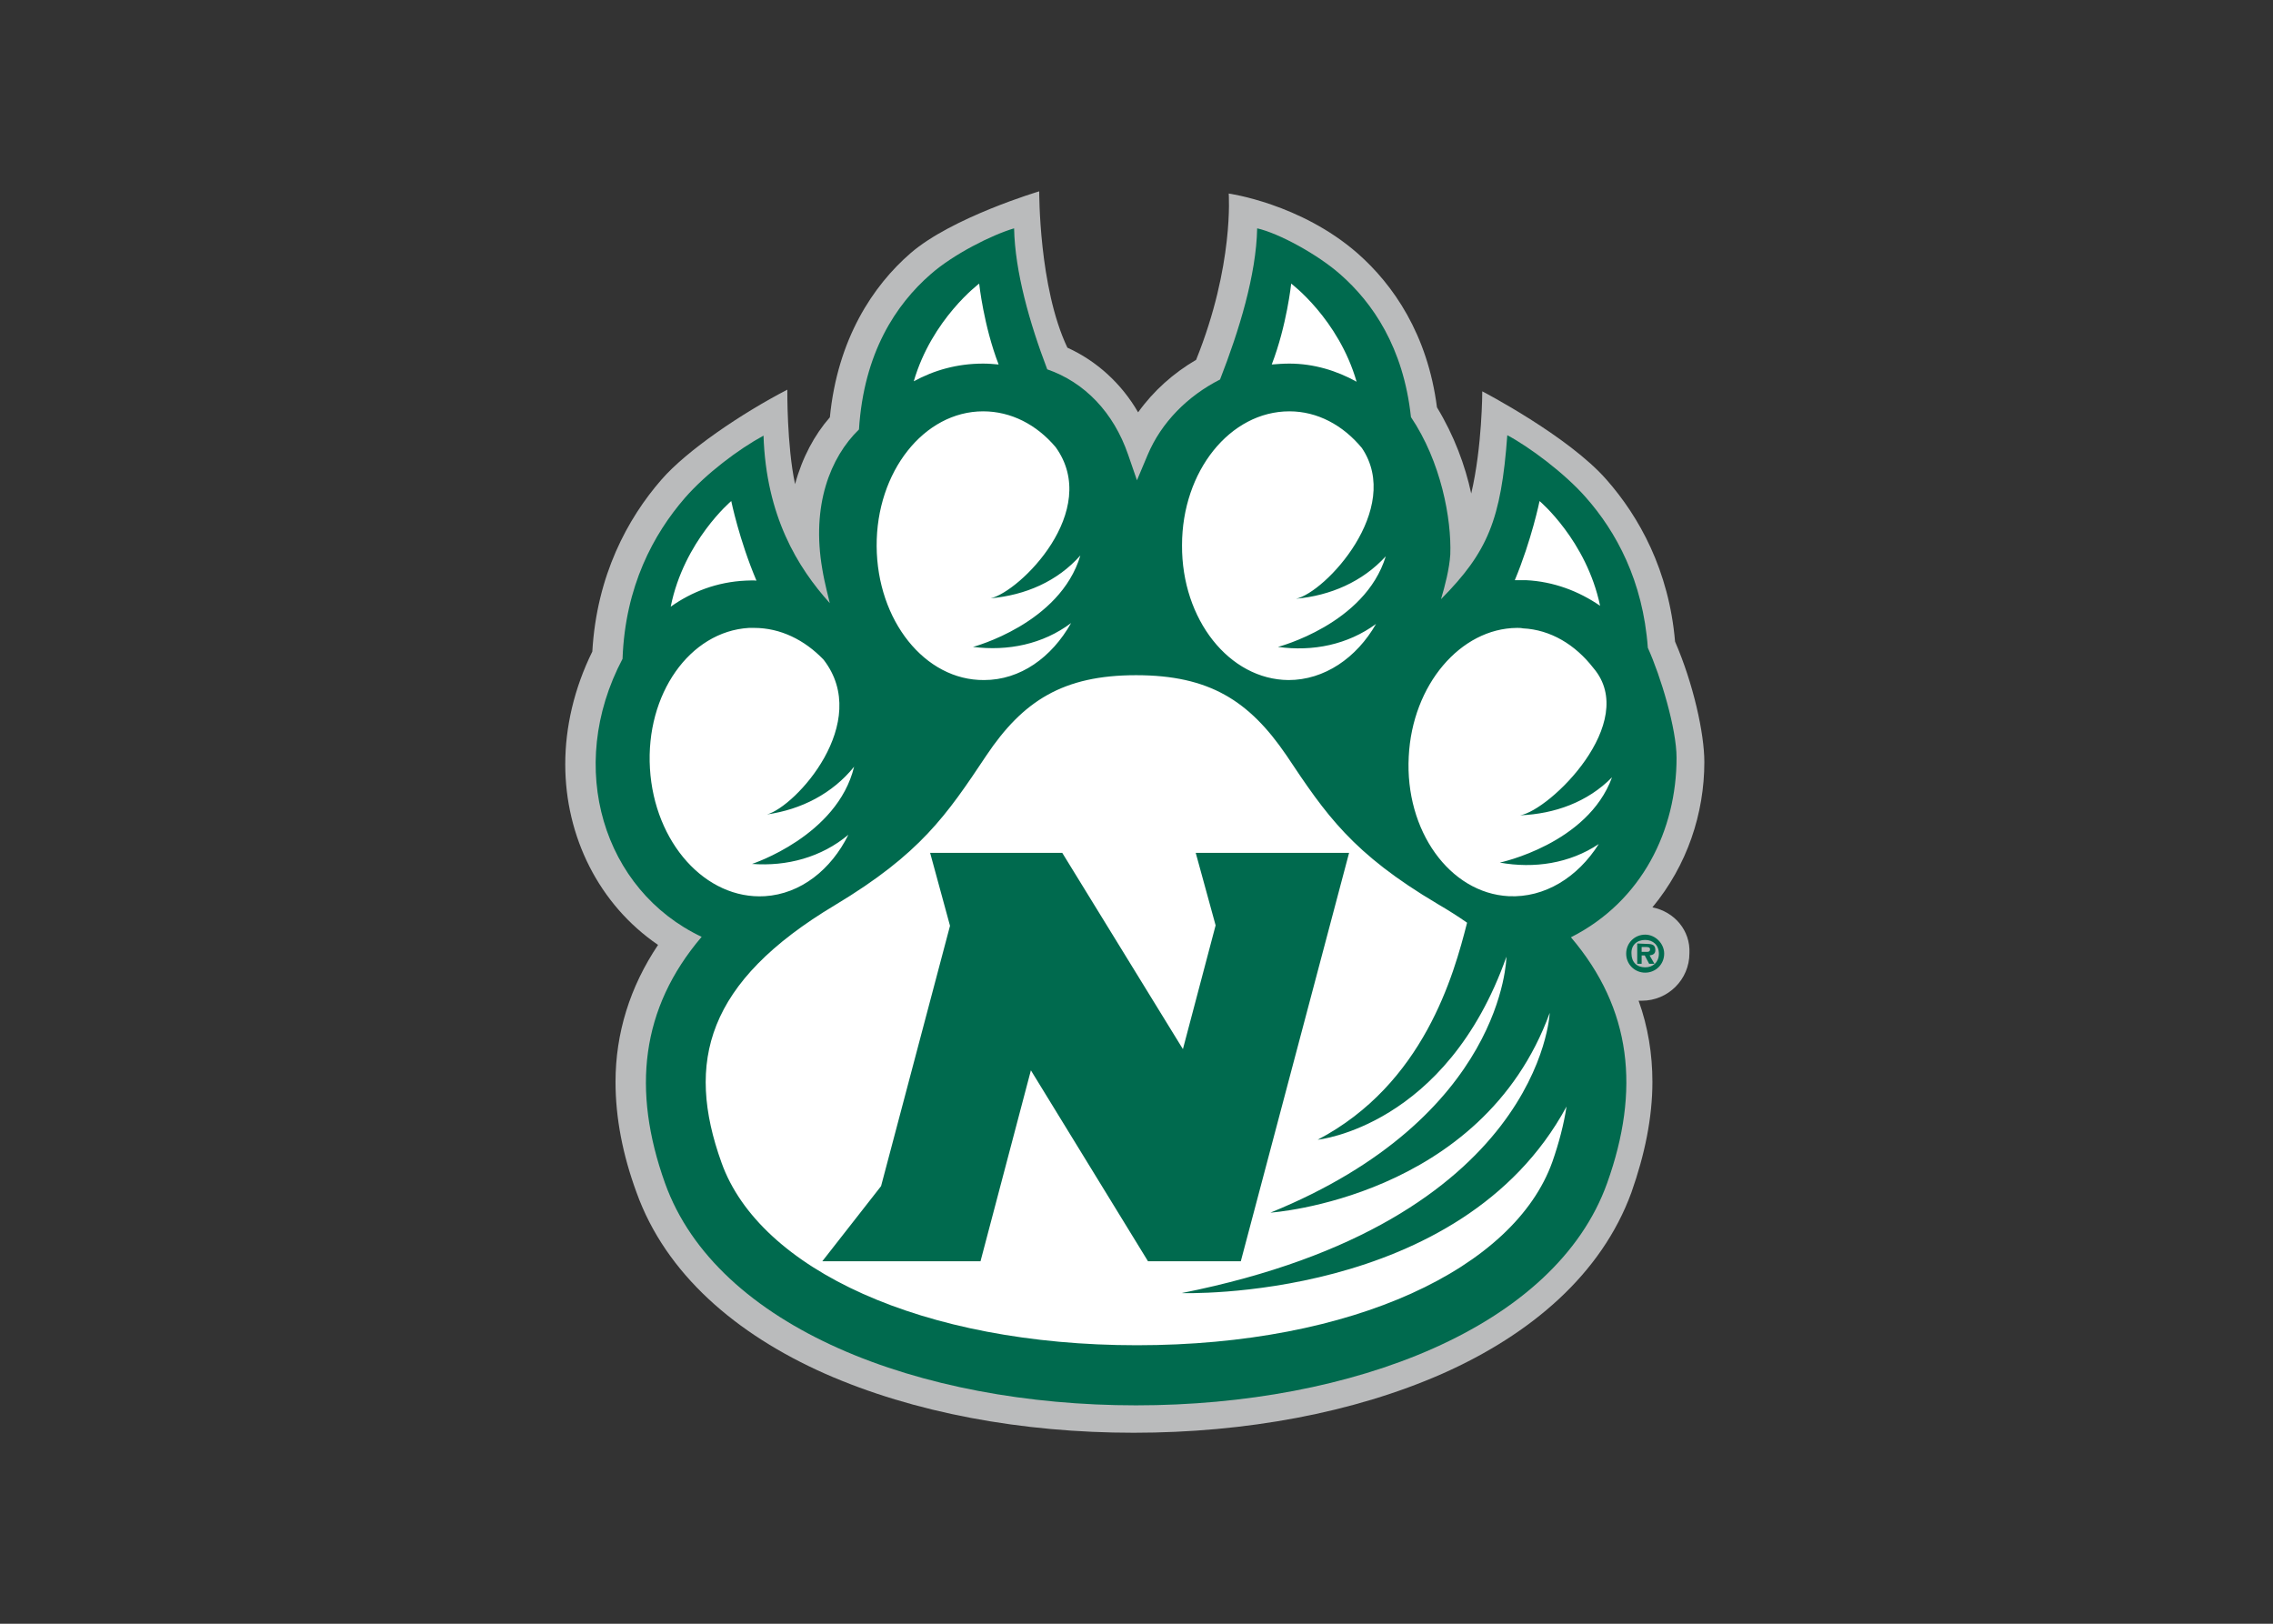
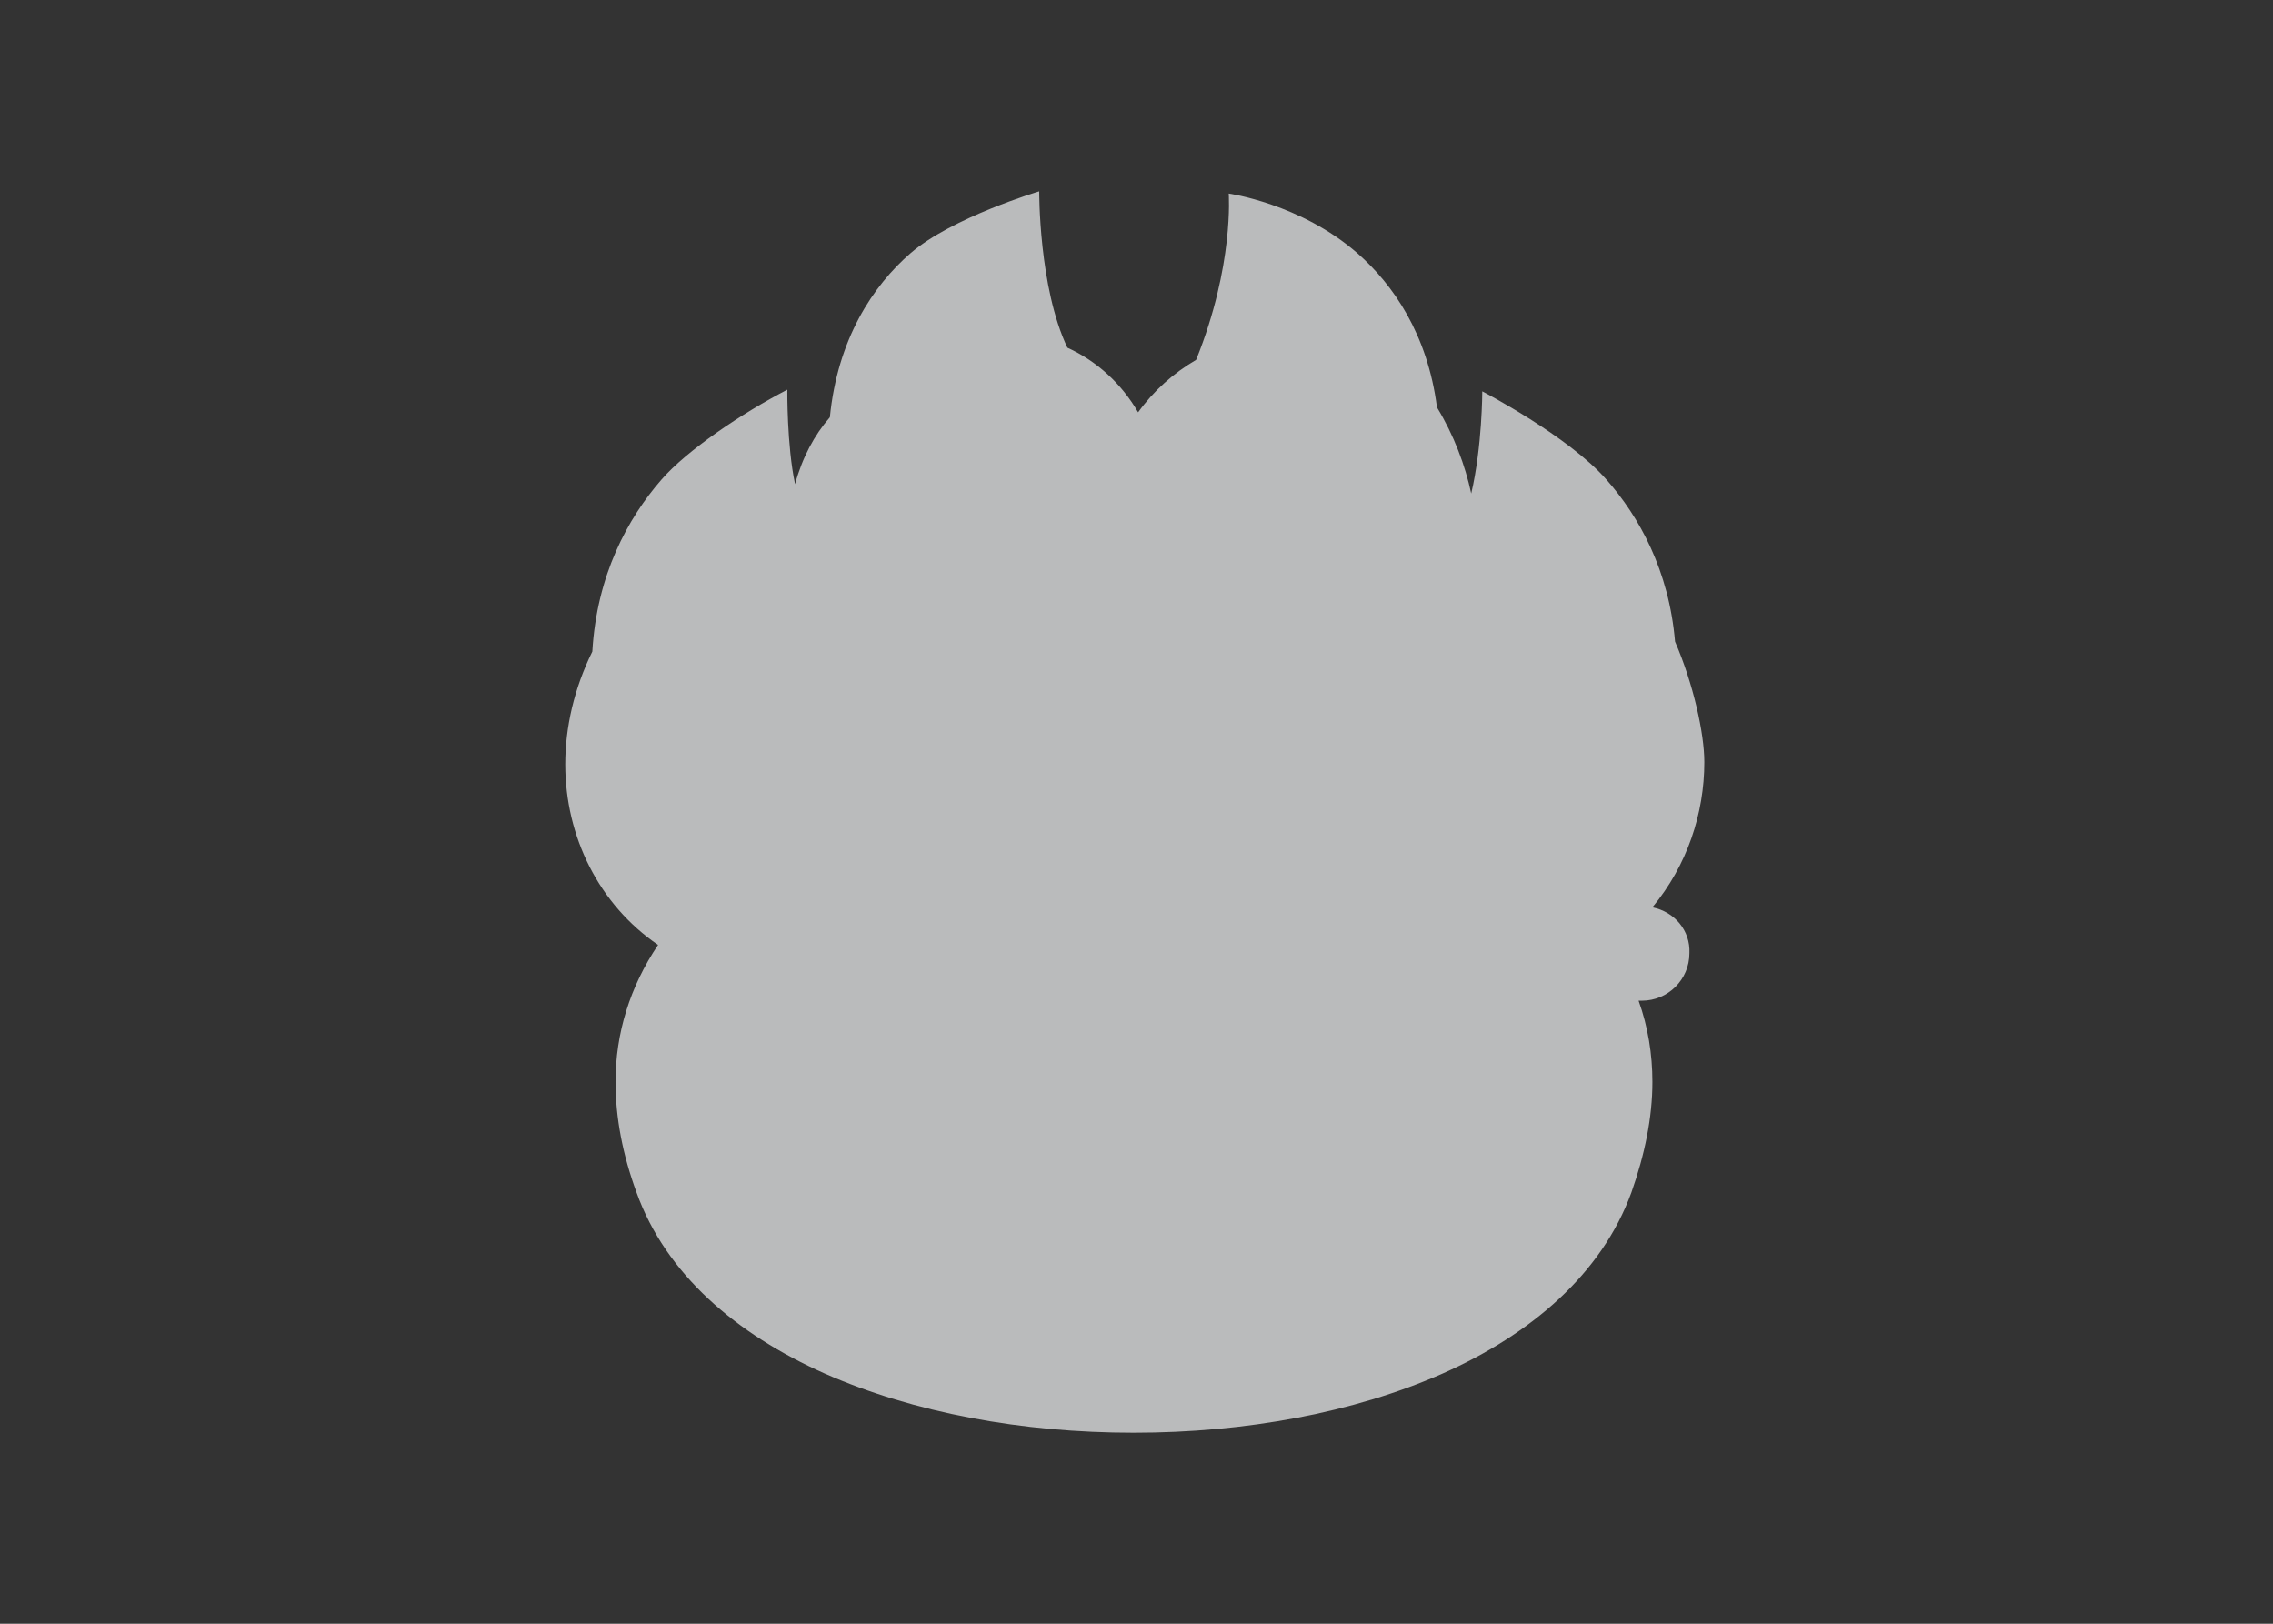
<svg xmlns="http://www.w3.org/2000/svg" version="1.0" id="katman_1" x="0px" y="0px" viewBox="0 0 560 400" style="enable-background:new 0 0 560 400;" xml:space="preserve">
  <rect x="0" y="0" width="560" height="400" fill="#333333" stroke="none" />
  <style type="text/css">
	.st0{fill:#BABBBC;}
	.st1{fill:#006A4E;}
	.st2{fill:#FFFFFF;}
</style>
  <g transform="matrix(1.361 0 0 -1.361 -254.884 690.343)">
    <path class="st0" d="M486.4,343C486.4,343,486.5,343,486.4,343c6.3,7.6,9.4,17,9.4,26.3c0,5.2-2,14.2-5.3,21.8   c-1.1,12.9-6.5,22.6-12.4,29.3c-6.9,7.9-22.5,16-22.5,16s0-10-2-18.5c-1.1,5.1-3.1,10.5-6.2,15.6c-1.7,13.2-7.9,22.2-14.4,27.9   c-10.3,9-23.3,10.8-23.3,10.8s1-13-5.9-30.1c-4.1-2.4-7.7-5.6-10.5-9.5c-3,5.2-7.5,9.3-12.8,11.7c-5.2,10.9-5.1,28.3-5.1,28.3   s-15.8-4.7-23.3-11.2c-6.8-5.9-13.2-15.5-14.6-29.7c-2.8-3.2-5-7.3-6.3-12.1c-1.5,7-1.4,17.1-1.4,17.1c-8.3-4.3-18.2-11-22.8-16.3   c-6.1-7-11.7-17.3-12.5-31.1c-3.3-6.7-4.9-13.7-4.9-20.4c0-13.1,6.1-25.4,16.8-32.7c-5.1-7.6-7.7-16-7.7-24.8   c0-6.5,1.3-13.2,3.8-20c5.3-14.8,18.1-25.7,34.1-32.8c16.1-7.1,35.7-10.7,55.9-10.7c20.2,0,39.8,3.6,55.9,10.7   c16,7.1,28.8,18,34.2,32.8c2.4,6.8,3.8,13.5,3.8,20c0,5-0.8,10-2.5,14.7c0,0,0,0,0,0c0.2,0,0.4,0,0.6,0c4.7,0,8.6,3.8,8.6,8.6   C493.3,338.8,490.4,342.2,486.4,343" />
    <g transform="matrix(.8 0 0 -.8 301.01 460.22)">
-       <path class="st1" d="M87.3-7.1C82.2-5.6,73.5-1.2,68.4,3.3C60.6,10.1,53.3,21,52.2,38.4c-6.5,6.3-10.8,17.2-8.3,31.6    c0.5,3.1,1.5,6.8,1.7,7.7c-7.3-8.1-14.4-19.7-15-37.9c-5.7,3.1-13,8.6-17.8,14.1c-7.1,8.2-13.5,20-14.1,36.4    c-13,24.6-4.3,52.4,17.9,62.9c-13.8,16.2-15.8,34.7-8.3,55.7c11.7,32.7,57.6,50.3,106.6,50.3c48.9,0,94.9-17.6,106.6-50.3    c7.5-21,5.6-39.4-8.2-55.6c16.2-8.2,23.9-24.4,23.9-40.6c0-6.6-3.6-18.5-6.5-24.9c-1.1-15.2-7.2-26.3-14-34    c-4.8-5.5-12.9-11.5-17.8-14.1c-1.4,19.1-4.4,26.4-15,37.1c0.9-3,1.9-6.9,2.1-10.1c0.3-8.1-2.1-21-8.9-31.1    c-1.7-15.8-8.7-25.9-16-32.3c-5.1-4.5-13.9-9.3-18.8-10.4c-0.2,10.5-4.1,23.2-8.4,34.2c-7.3,3.7-13.3,9.7-16.4,17.1l-2.4,5.7    l-2-5.8c-3.3-9.6-9.9-16.4-18.3-19.3C90.8,14.3,87.5,2.7,87.3-7.1z M230.1,152.7c-2.4,0-4.3,1.9-4.3,4.3c0,2.4,1.9,4.3,4.3,4.3    c2.4,0,4.3-1.9,4.3-4.3C234.4,154.7,232.4,152.7,230.1,152.7z M230.1,153.9c1.8,0,3.1,1.2,3.1,3.1c0,1.9-1.3,3.1-3.1,3.1    c-1.9,0-3.1-1.2-3.1-3.1C226.9,155.1,228.2,153.9,230.1,153.9z M228.3,154.7v4.6h1v-1.9h0.7l1,1.9h1.2l-1.1-1.9    c0.8-0.1,1.3-0.4,1.3-1.2c0-1.1-0.6-1.4-1.8-1.4L228.3,154.7z M229.3,155.5h1c0.3,0,0.9,0,0.9,0.5c0,0.5-0.3,0.6-0.7,0.6h-1.2    V155.5z" />
-       <path class="st2" d="M79.4,5.4c0,0-10.7,8-14.8,22.1c4.6-2.5,9.8-4,15.7-4c1.2,0,2.4,0.1,3.5,0.2C80.4,14.9,79.4,5.4,79.4,5.4z     M150,5.4c0,0-1,9.5-4.4,18.3c1.3-0.1,2.6-0.2,4-0.2c5.5,0,10.7,1.6,15.2,4.1C160.7,13.4,150,5.4,150,5.4z M149.6,34.3    c-13.4,0-24.3,13.5-24.3,30.3c-0.1,16.8,10.7,30.4,24.1,30.5c8.1,0,15.4-5,19.8-12.7c-6.4,4.7-14.3,6.3-22.2,5.2    c0,0,19.7-5.1,24.4-20.5c-5.3,5.8-12.6,8.9-20.3,9.6c6.6-1.4,24.2-20.3,14.9-34.1C161.7,37.4,155.9,34.3,149.6,34.3L149.6,34.3z     M80.3,34.3c-13.4,0-24.2,13.7-24.1,30.5c0.1,16.8,10.9,30.4,24.3,30.3c8.2,0,15.3-5.1,19.7-12.9C93.8,87,85.9,88.6,78,87.6    c0,0,19.7-5.2,24.3-20.7c-5.2,5.9-12.5,9-20.3,9.7c6.6-1.5,25.1-19.8,14.7-34.2C92.4,37.3,86.6,34.3,80.3,34.3z M23.3,54.6    c0,0-10.7,9-13.7,23.9c4.8-3.4,10.5-5.6,17-5.9c0.8,0,1.6-0.1,2.4,0C25.1,63.4,23.3,54.6,23.3,54.6z M206.2,54.6    c0,0-1.8,8.8-5.6,17.9c0.8,0,1.7,0,2.5,0c6.3,0.3,12,2.5,16.8,5.8C216.8,63.5,206.2,54.6,206.2,54.6L206.2,54.6z M201.1,83.3    c-12.8,0.1-23.7,12.9-24.5,29.1c-0.9,16.8,9.3,30.9,22.6,31.6c8.1,0.4,15.6-4.2,20.4-11.8c-6.6,4.4-14.6,5.6-22.4,4.2    c0,0,19.9-4.2,25.4-19.3c-5.5,5.6-13,8.3-20.8,8.6c6.7-1.1,27.1-21,16.6-33.3c-4.1-5.3-9.7-8.7-16-9    C202,83.3,201.5,83.3,201.1,83.3z M28.5,83.3c-0.4,0-0.8,0-1.2,0c-13.4,0.8-23.4,15-22.4,31.8c1,16.8,12.6,29.7,26,28.9    c8.1-0.5,15-6,18.9-13.9c-6.1,5.1-13.9,7.2-21.8,6.6c0,0,19.3-6.3,23.1-22c-4.9,6.1-12,9.7-19.7,10.8c6.5-1.8,23.8-20.8,12.8-35    C39.9,86,34.4,83.3,28.5,83.3z M114.9,94c-16.5,0-25.6,5.8-33.9,18.2c-9,13.5-14.9,22.2-34.2,33.8c-29.1,17.4-33.9,35.5-25.7,58.3    c8.6,24.1,45.5,41.3,94,41.3c48.9,0,85.4-17.4,94-41.5c1.5-4.3,2.6-8.5,3.2-12.5c-24,44.4-87.1,42.2-87.1,42.2    c81.4-16.2,83.3-63.4,83.3-63.4c-15.3,42-63.2,45.2-63.2,45.2c53.1-21.6,53.4-57.9,53.4-57.9c-13.6,38.5-42.7,41.4-42.7,41.4    c24-12.6,30.8-37.3,33.8-49.1c-2-1.4-4.2-2.8-6.6-4.2c-19.4-11.5-25.3-20.2-34.3-33.7C140.5,99.8,131.5,94,114.9,94L114.9,94z     M68.3,134.2h29.9l27.3,44.4l7.4-28l-4.5-16.4h34.7l-24.5,92.4h-21l-26.5-43.2l-11.4,43.2H43.9l13.3-17l15.6-58.9L68.3,134.2z" />
-     </g>
+       </g>
  </g>
</svg>